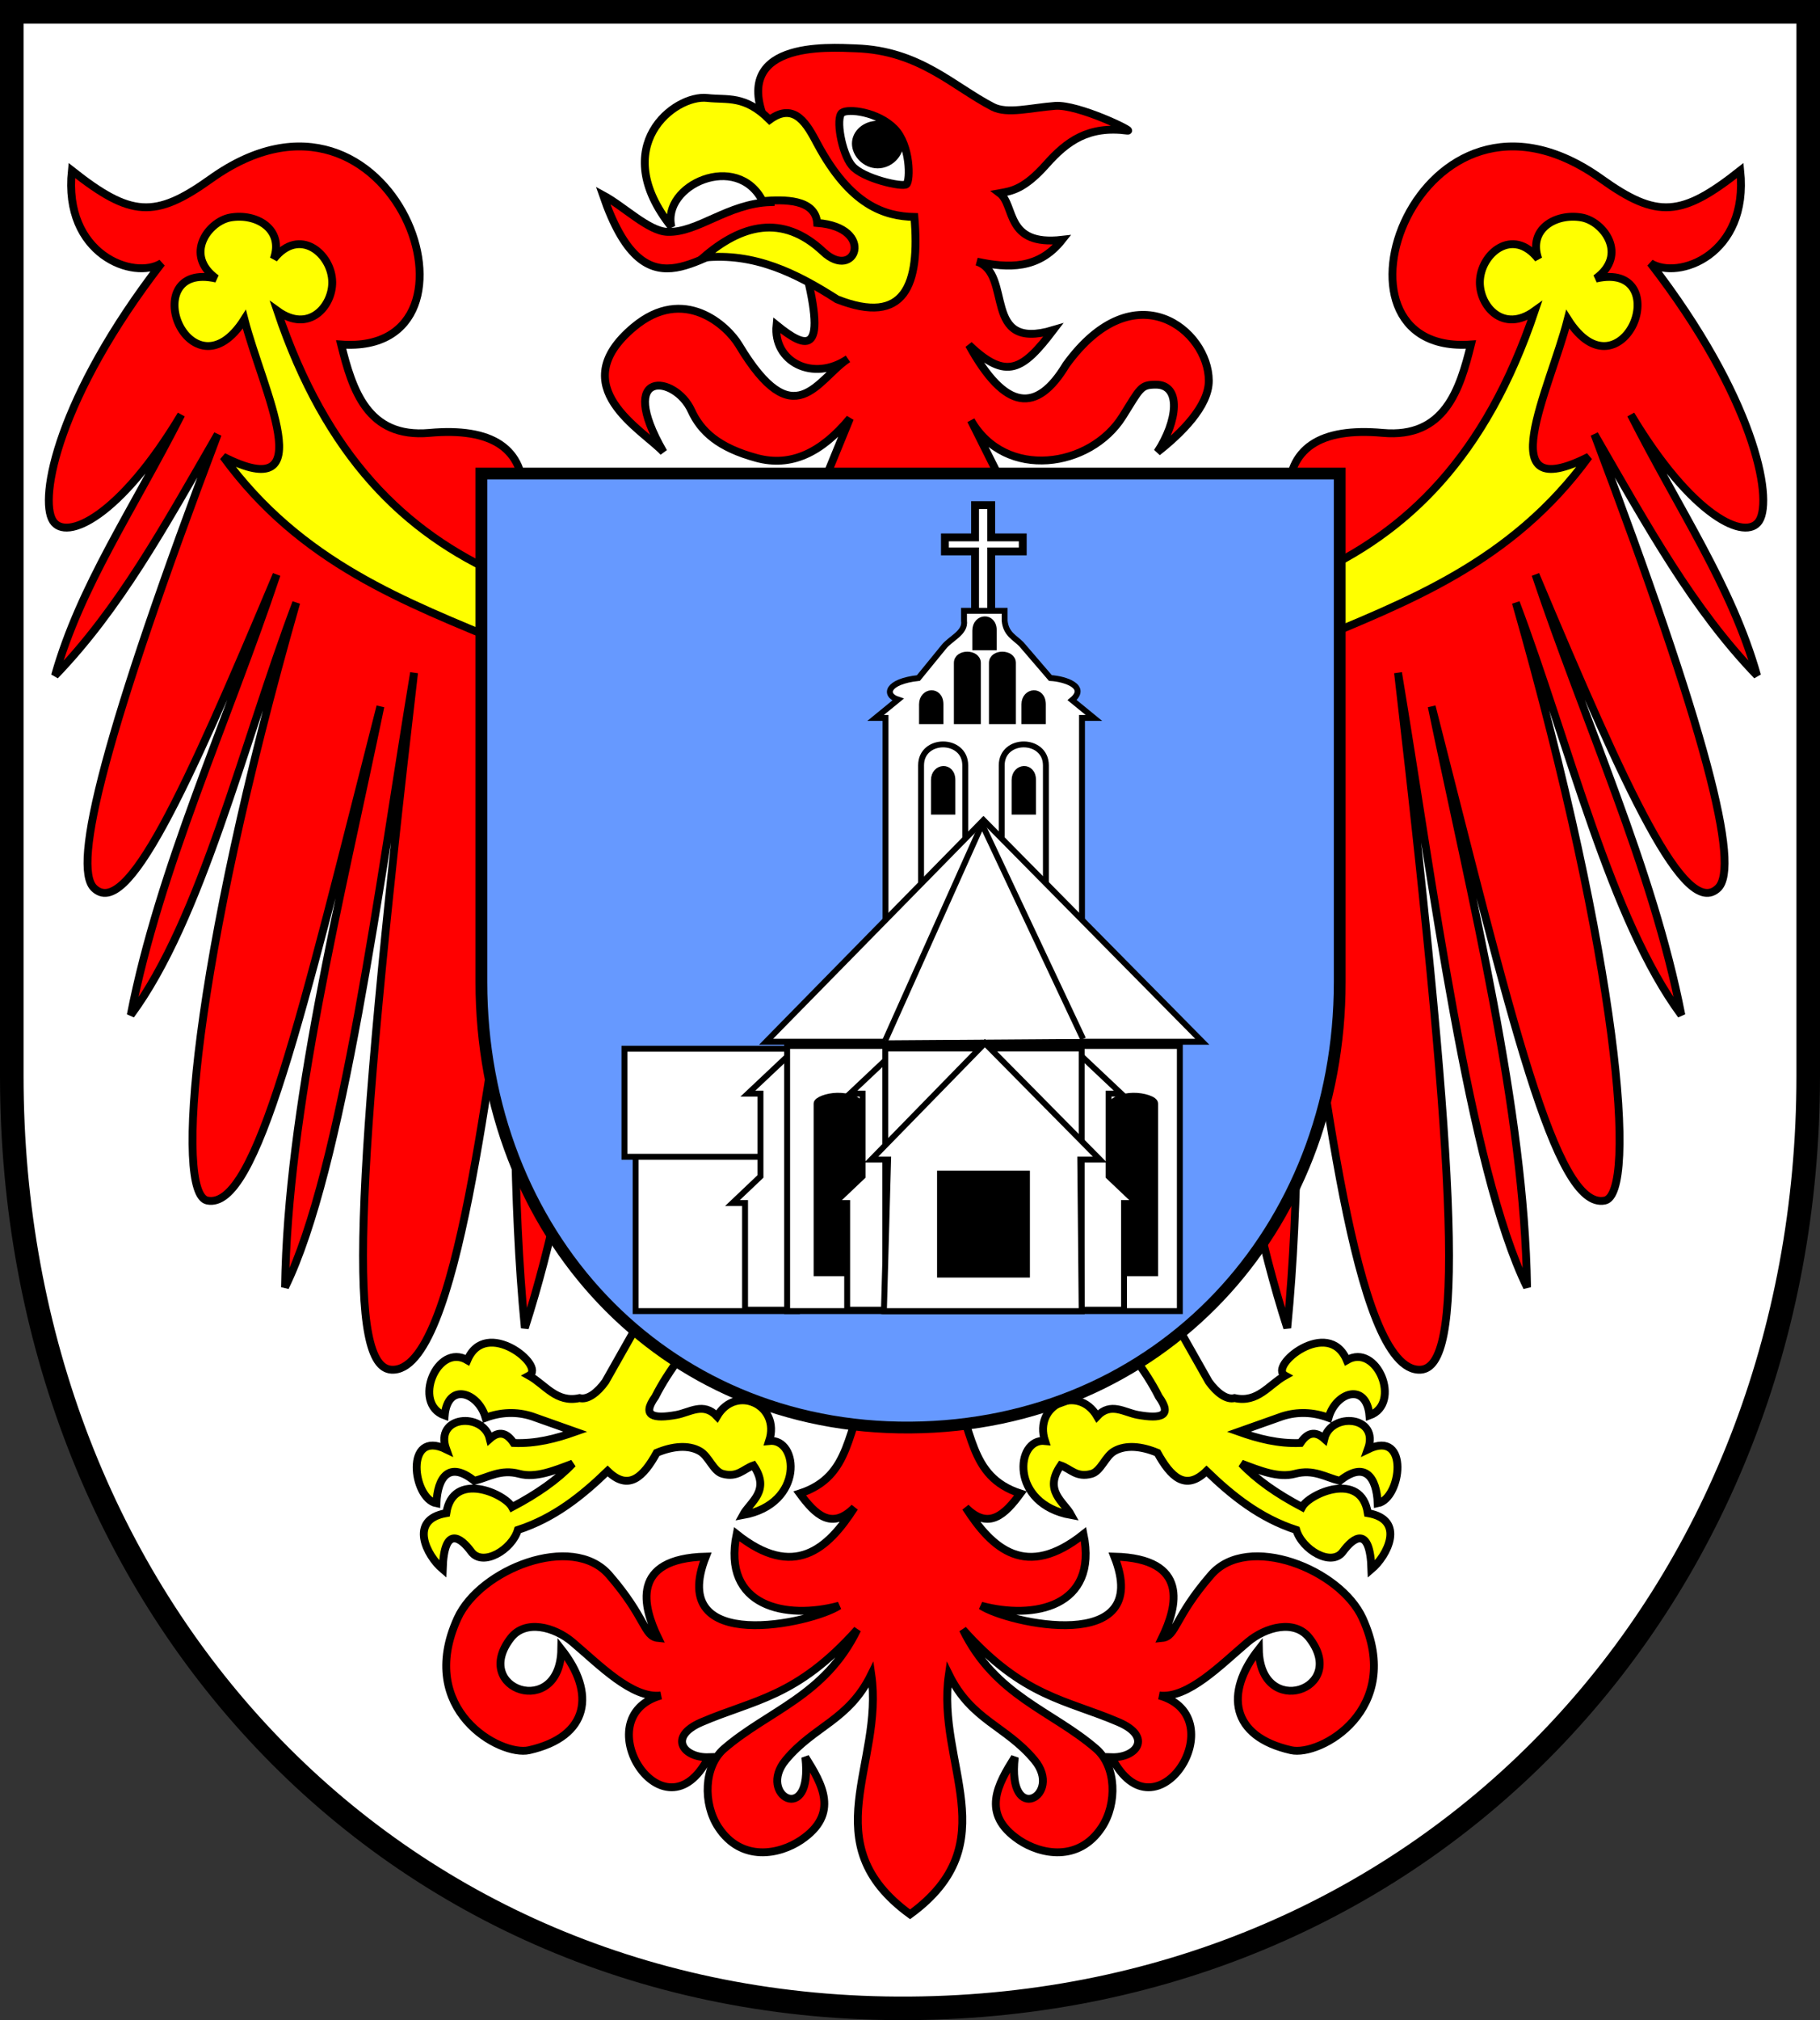
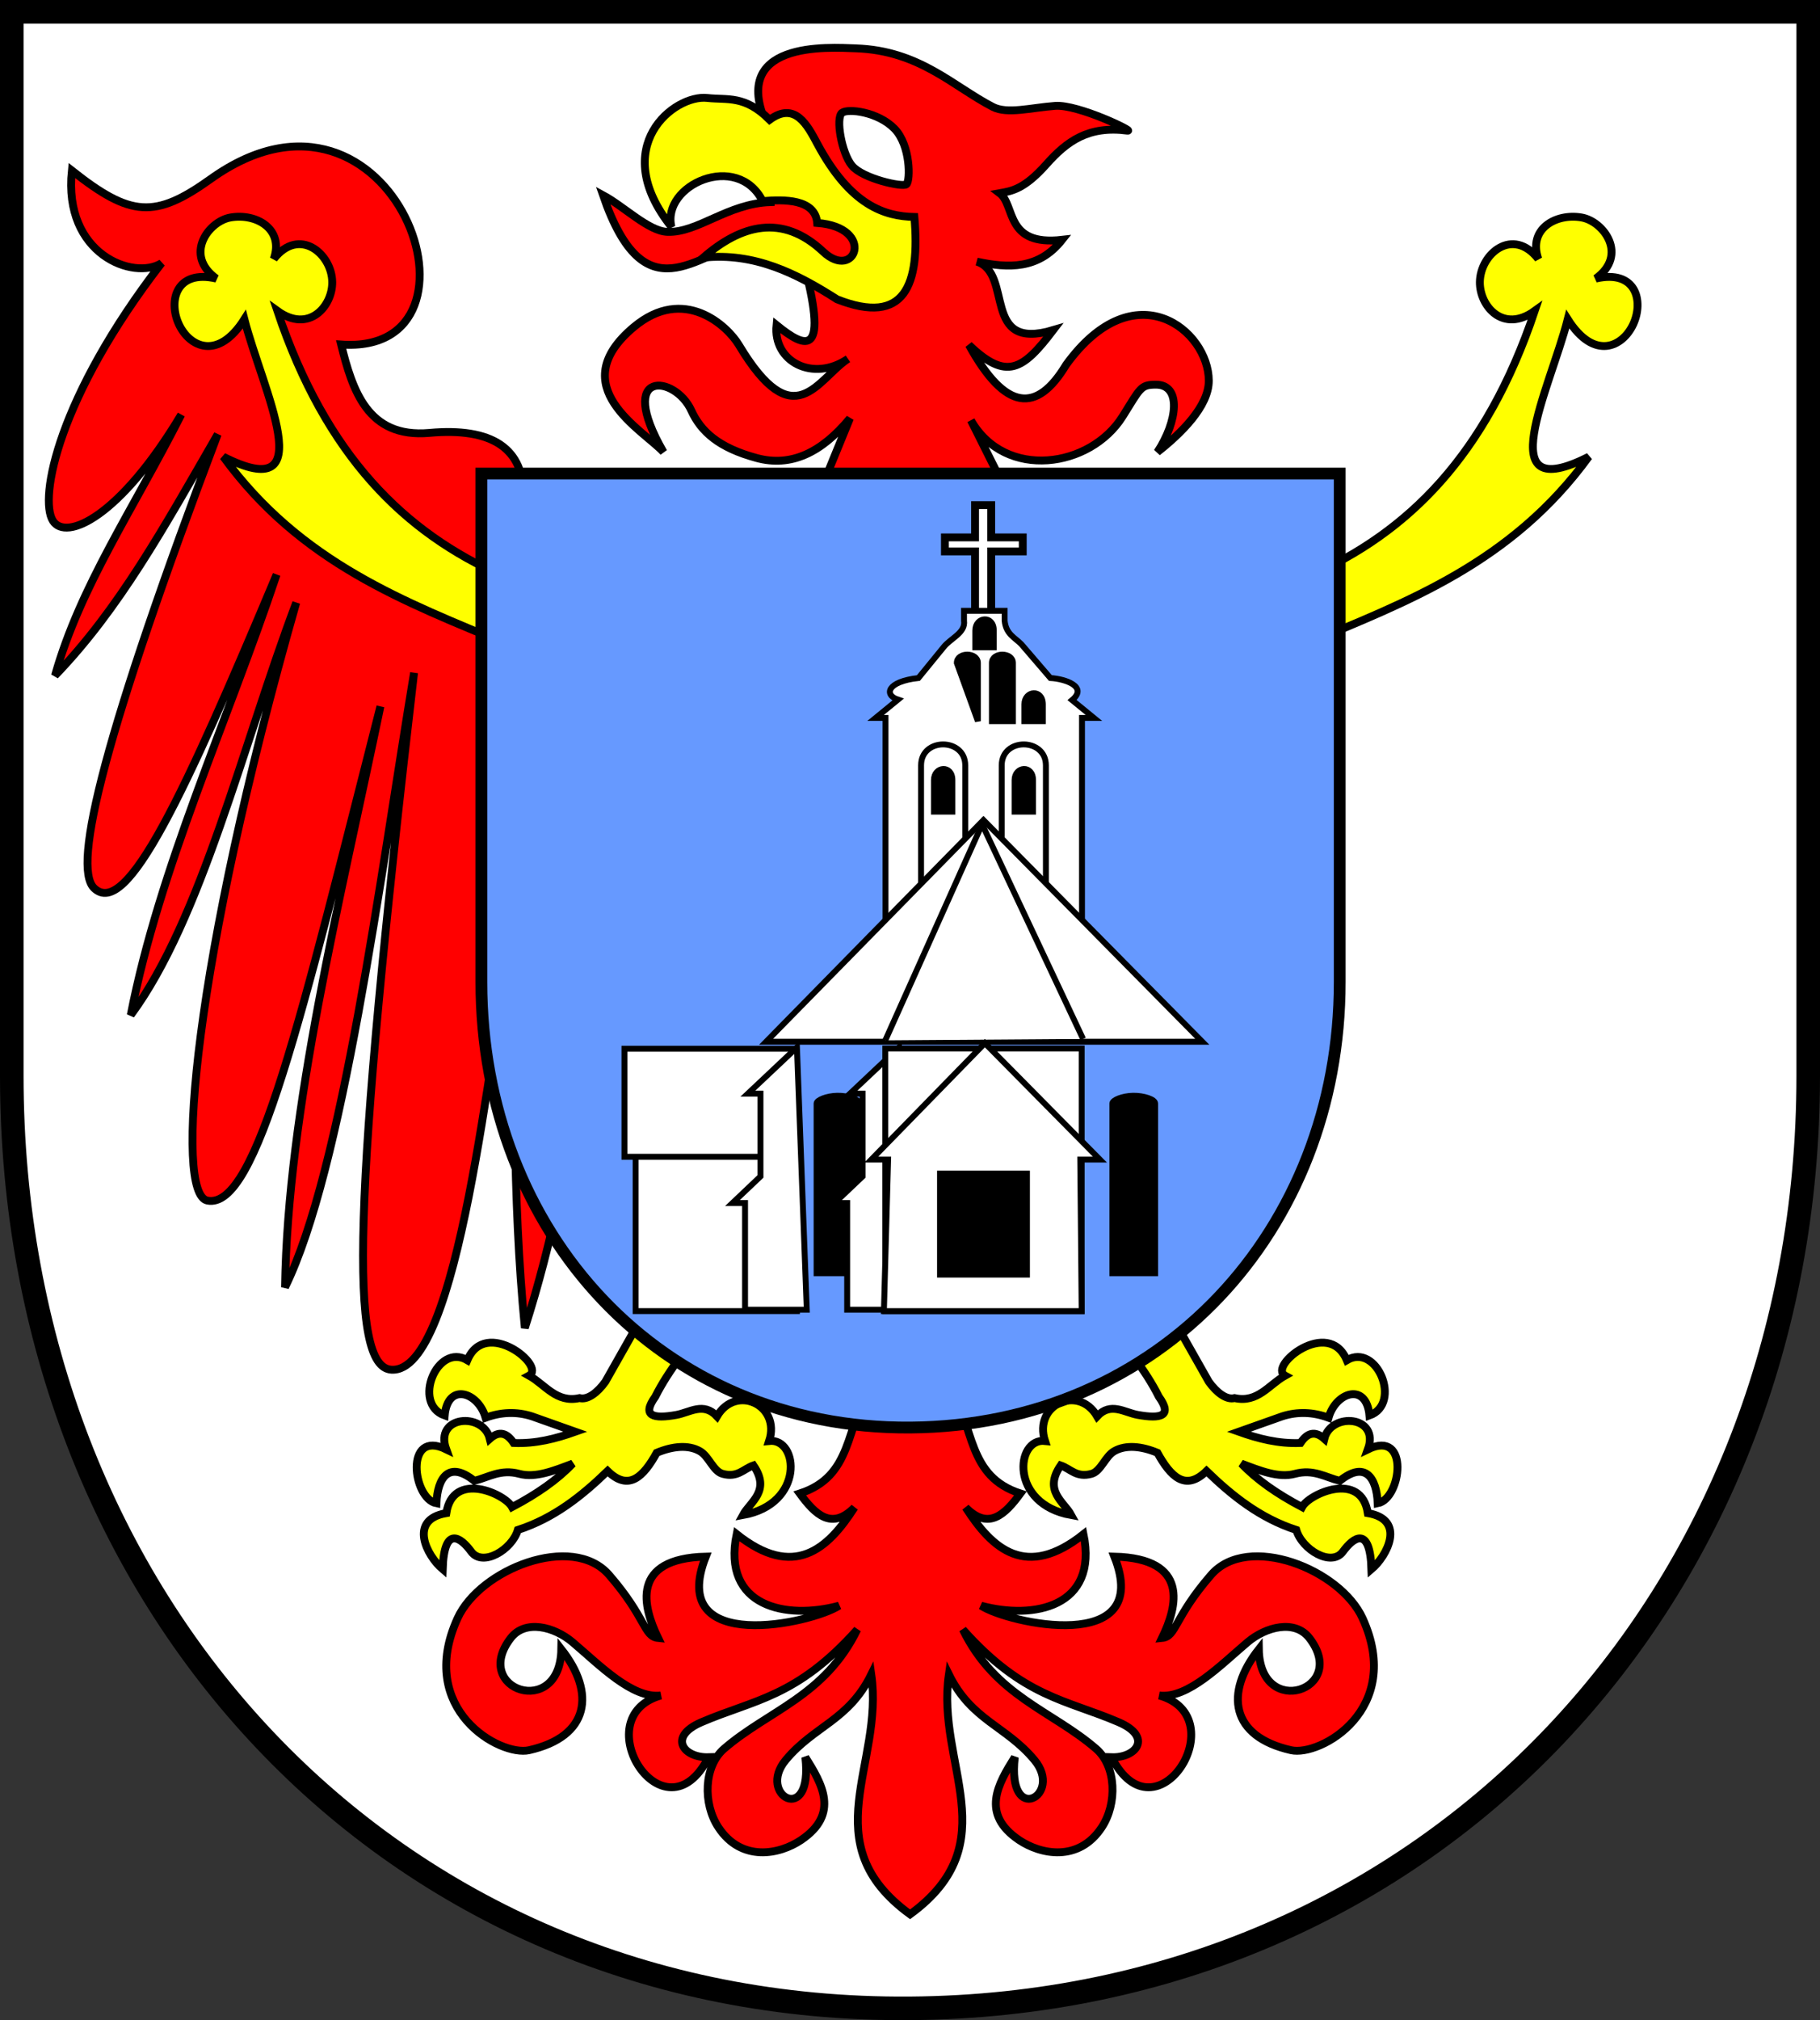
<svg xmlns="http://www.w3.org/2000/svg" xmlns:ns1="http://sodipodi.sourceforge.net/DTD/sodipodi-0.dtd" xmlns:ns2="http://www.inkscape.org/namespaces/inkscape" width="463.448" height="514.282" id="svg2" ns1:version="0.32" ns2:version="0.46" version="1.0" ns1:docname="POL gmina Miłki COA.svg" ns2:output_extension="org.inkscape.output.svg.inkscape" style="display:inline">
  <rect width="100%" height="100%" fill="#333333" stroke="none" />
  <defs id="defs4">
    <ns2:perspective ns1:type="inkscape:persp3d" ns2:vp_x="0 : 526.18109 : 1" ns2:vp_y="0 : 1000 : 0" ns2:vp_z="744.09448 : 526.18109 : 1" ns2:persp3d-origin="372.04724 : 350.78739 : 1" id="perspective10" />
    <ns2:perspective id="perspective2390" ns2:persp3d-origin="372.04724 : 350.78739 : 1" ns2:vp_z="744.09448 : 526.18109 : 1" ns2:vp_y="0 : 1000 : 0" ns2:vp_x="0 : 526.18109 : 1" ns1:type="inkscape:persp3d" />
  </defs>
  <ns1:namedview id="base" pagecolor="#ffffff" bordercolor="#666666" borderopacity="1.0" gridtolerance="10000" guidetolerance="10" objecttolerance="10" ns2:pageopacity="0.0" ns2:pageshadow="2" ns2:zoom="0.9899495" ns2:cx="150.15224" ns2:cy="255.57486" ns2:document-units="px" ns2:current-layer="layer2" showgrid="false" ns2:window-width="1012" ns2:window-height="758" ns2:window-x="152" ns2:window-y="6" />
  <g ns2:groupmode="layer" id="layer2" ns2:label="Tarcza" transform="translate(-17.421,-22.404)" style="display:inline">
    <path ns1:nodetypes="cczzzc" id="path3408" d="M 20.421,25.404 L 477.869,25.404 L 477.869,296.285 C 477.869,428.666 382.036,532.668 249.145,533.679 C 116.257,534.691 20.421,429.859 20.421,296.285 L 20.421,25.404 z" style="fill:#ffffff;fill-opacity:1;fill-rule:evenodd;stroke:#000000;stroke-width:6;stroke-linecap:butt;stroke-linejoin:miter;stroke-miterlimit:4;stroke-dasharray:none;stroke-opacity:1;display:inline" />
  </g>
  <g ns2:groupmode="layer" id="layer3" ns2:label="Ptica" style="display:inline" transform="translate(-17.421,-22.404)">
    <path id="path3308" style="fill:#ff0000;fill-opacity:1;fill-rule:evenodd;stroke:#000100;stroke-width:2;stroke-linecap:butt;stroke-linejoin:miter;stroke-miterlimit:4;stroke-dasharray:none;stroke-opacity:1" d="M 259.042,373.677 C 265.534,386.282 263.838,398.24 277.256,402.606 C 273.311,407.982 269.151,412.067 263.328,406.177 C 270.13,416.815 278.73,424.564 293.328,412.963 C 297.141,431.538 280.637,434.795 267.256,431.177 C 274.062,435.655 311.202,443.946 301.185,418.677 C 320.443,419.162 317.193,431.436 313.328,439.391 C 317.015,439.02 316.33,434.242 325.828,423.32 C 335.171,412.576 358.69,421.867 364.399,434.391 C 374.994,457.633 353.559,469.622 346.185,467.963 C 330.826,464.508 329.161,453.439 337.971,442.248 C 338.254,460.253 361.064,452.581 350.828,439.391 C 347.156,434.66 339.812,436.492 335.114,440.463 C 328.303,446.219 319.924,454.922 312.614,454.034 C 332.171,459.542 311.79,491.884 300.471,469.748 C 306.818,469.961 310.984,464.572 302.256,460.82 C 288.892,455.075 278.059,454.555 262.614,437.248 C 270.884,454.235 285.292,457.872 296.542,467.606 C 301.677,472.049 301.978,481.521 297.971,487.606 C 292.109,496.505 282.407,494.545 276.899,490.82 C 267.048,484.156 271.587,476.51 275.828,469.748 C 273.771,487.543 288.324,479.468 280.828,470.463 C 273.535,461.702 264.843,460.444 259.042,448.677 C 255.709,471.534 274.091,491.563 249.164,509.748 C 224.237,491.563 242.619,471.534 239.286,448.677 C 233.485,460.444 224.793,461.702 217.5,470.463 C 210.004,479.468 224.557,487.543 222.5,469.748 C 226.74,476.51 231.28,484.156 221.429,490.82 C 215.921,494.545 206.218,496.505 200.357,487.606 C 196.35,481.521 196.651,472.049 201.786,467.606 C 213.036,457.872 227.444,454.235 235.714,437.248 C 220.269,454.555 209.436,455.075 196.071,460.82 C 187.344,464.572 191.509,469.961 197.857,469.748 C 186.538,491.884 166.157,459.542 185.714,454.034 C 178.404,454.922 170.025,446.219 163.214,440.463 C 158.516,436.492 151.172,434.66 147.5,439.391 C 137.264,452.581 160.074,460.253 160.357,442.248 C 169.167,453.439 167.501,464.508 152.143,467.963 C 144.769,469.622 123.334,457.633 133.929,434.391 C 139.638,421.867 163.157,412.576 172.5,423.32 C 181.998,434.242 181.312,439.02 185,439.391 C 181.134,431.436 177.885,419.162 197.143,418.677 C 187.126,443.946 224.265,435.655 231.071,431.177 C 217.691,434.795 201.187,431.538 205,412.963 C 219.597,424.564 228.197,416.815 235,406.177 C 229.177,412.067 225.017,407.982 221.071,402.606 C 234.49,398.24 232.794,386.282 239.286,373.677" ns1:nodetypes="cccccccssscssccscssscscccscssscsccsscsssccccccc" />
    <path style="fill:#ffff00;fill-opacity:1;fill-rule:evenodd;stroke:#000100;stroke-width:2;stroke-linecap:butt;stroke-linejoin:miter;stroke-miterlimit:4;stroke-dasharray:none;stroke-opacity:1" d="M 187.114,346.678 L 171.577,374.139 C 169.553,376.969 167.024,378.851 165,378.32 C 159.098,379.647 156.241,374.885 152.143,372.606 C 156.558,370.221 141.065,357.64 136.429,368.677 C 128.737,364.136 122.314,379.782 130.653,382.754 C 131.441,374.213 139.238,376.793 141.071,383.32 C 145,381.875 148.929,381.714 152.857,382.963 L 163.929,386.891 C 158.96,388.652 153.851,389.992 148.214,389.748 C 146.51,387.157 144.521,386.557 142.143,388.677 C 140.476,381.82 127.926,382.757 131.053,391.368 C 120.35,386.143 122.499,403.951 128.553,405.106 C 128.828,398.572 131.738,394.183 138.214,399.391 C 141.825,398.497 144.893,396.33 149.643,397.606 C 153.808,398.725 158.535,396.789 163.258,395.001 C 159.426,399.052 154.262,402.676 147.814,406.072 C 145.981,402.651 132.744,396.735 131.071,407.606 C 121.316,409.264 126.102,418.463 130.148,421.891 C 130.503,410.609 134.743,413.766 137.413,417.414 C 140.327,421.395 147.812,416.925 149.286,411.891 C 158.508,408.895 165.591,403.226 172.143,396.891 C 177.51,402.147 181.279,398.344 184.643,392.248 C 188.691,390.561 192.667,390.152 195.628,391.83 C 197.953,393.149 199.03,396.945 201.429,397.606 C 205.268,398.664 206.748,396.339 209.286,395.463 C 213.751,401.981 208.414,404.735 206.594,408.111 C 222.377,405.302 220.779,388.431 213.276,389.243 C 216.289,380.066 204.812,374.728 200,382.963 C 196.548,379.267 193.095,381.983 189.643,382.606 C 183.834,383.644 180.707,382.959 184.286,377.963 C 187.743,371.104 192.87,364.801 198.326,358.608" id="path3306" ns1:nodetypes="ccccccccccccccsccccscccssccccccc" />
    <path ns1:nodetypes="ccccccccccccccsccccscccssccccccc" id="path3315" d="M 309.682,346.678 L 325.22,374.139 C 327.244,376.969 329.773,378.851 331.797,378.32 C 337.698,379.647 340.555,374.885 344.654,372.606 C 340.239,370.221 355.732,357.64 360.368,368.677 C 368.06,364.136 374.483,379.782 366.144,382.754 C 365.356,374.213 357.559,376.793 355.725,383.32 C 351.797,381.875 347.868,381.714 343.94,382.963 L 332.868,386.891 C 337.837,388.652 342.946,389.992 348.582,389.748 C 350.287,387.157 352.276,386.557 354.654,388.677 C 356.321,381.82 368.871,382.757 365.743,391.368 C 376.447,386.143 374.298,403.951 368.243,405.106 C 367.969,398.572 365.059,394.183 358.582,399.391 C 354.972,398.497 351.904,396.33 347.154,397.606 C 342.989,398.725 338.261,396.789 333.539,395.001 C 337.371,399.052 342.535,402.676 348.983,406.072 C 350.816,402.651 364.053,396.735 365.725,407.606 C 375.481,409.264 370.695,418.463 366.649,421.891 C 366.294,410.609 362.054,413.766 359.383,417.414 C 356.47,421.395 348.984,416.925 347.511,411.891 C 338.289,408.895 331.206,403.226 324.654,396.891 C 319.287,402.147 315.518,398.344 312.154,392.248 C 308.105,390.561 304.129,390.152 301.169,391.83 C 298.843,393.149 297.766,396.945 295.368,397.606 C 291.528,398.664 290.049,396.339 287.511,395.463 C 283.046,401.981 288.383,404.735 290.202,408.111 C 274.42,405.302 276.018,388.431 283.521,389.243 C 280.508,380.066 291.984,374.728 296.797,382.963 C 300.249,379.267 303.702,381.983 307.154,382.606 C 312.963,383.644 316.09,382.959 312.511,377.963 C 309.054,371.104 303.927,364.801 298.47,358.608" style="fill:#ffff00;fill-opacity:1;fill-rule:evenodd;stroke:#000100;stroke-width:2;stroke-linecap:butt;stroke-linejoin:miter;stroke-miterlimit:4;stroke-dasharray:none;stroke-opacity:1" />
    <path style="fill:#ff0000;fill-opacity:1;fill-rule:evenodd;stroke:#000000;stroke-width:2;stroke-linecap:butt;stroke-linejoin:miter;stroke-miterlimit:4;stroke-dasharray:none;stroke-opacity:1" d="M 224.759,151.131 L 233.85,128.908 C 226.575,137.698 218.814,141.362 210.112,139.009 C 200.371,136.376 195.894,132.241 193.444,126.888 C 189.333,117.903 174.083,116.15 186.373,137.494 C 181.229,131.885 160.655,120.862 178.797,105.674 C 191.623,94.937 202.689,105.42 205.566,110.22 C 219.713,133.825 225.468,118.987 233.345,113.756 C 224.491,119.807 214.222,114.488 215.162,105.169 C 222.809,111.354 228.693,113.692 221.728,87.997 L 207.081,84.461 C 194.905,86.432 181.654,103.207 170.968,72.087 C 176.403,75.018 182.552,81.259 187.383,81.431 C 195.134,81.707 202.708,74.195 213.647,73.855 L 213.142,55.167 C 202.077,32.469 228.801,34.483 235.366,34.711 C 251.574,35.275 260.084,44.365 270.216,49.611 C 273.937,51.537 279.913,49.816 286.126,49.358 C 291.931,48.931 306.364,55.911 304.561,55.672 C 294.536,54.34 289.078,58.383 283.853,64.258 C 278.168,70.65 274.969,71.052 271.984,71.582 C 276.053,74.671 273.254,85.138 287.893,83.451 C 281.887,91.058 274.177,90.715 266.175,89.007 C 275.57,92.075 267.181,111.935 285.621,106.432 C 277.889,116.604 273.735,119.395 264.155,110.22 C 273.415,127.056 281.412,127.729 288.904,115.271 C 306.43,91.122 325.199,106.548 325.234,119.312 C 325.251,125.835 318.134,132.793 312.137,137.494 C 317.272,129.71 318.376,120.27 311.699,120.329 C 307.877,120.363 307.852,121.118 303.298,128.403 C 295.083,141.547 273.415,144.742 264.66,129.413 L 276.277,152.647" id="path3317" ns1:nodetypes="ccsscsscccccsccsssssccccccscsscc" />
    <path style="fill:#ffff00;fill-opacity:1;fill-rule:evenodd;stroke:#000000;stroke-width:2;stroke-linecap:butt;stroke-linejoin:miter;stroke-miterlimit:4;stroke-dasharray:none;stroke-opacity:1" d="M 250.265,77.643 C 251.75,94.98 247.858,105.405 230.567,98.603 C 220.233,91.978 209.473,86.63 196.475,87.997 C 206.068,79.662 216.595,76.667 227.032,86.482 C 235.194,94.157 240.576,80.3 225.517,79.158 C 224.994,72.976 217,73.161 211.627,73.602 C 205.152,60.871 185.855,69.495 188.393,80.168 C 172.103,59.649 189.204,46.421 197.485,47.338 C 202.717,47.918 207.057,46.566 213.395,52.894 C 219.857,48.134 223.041,54.324 225.517,58.955 C 233.958,74.747 242.676,77.477 250.265,77.643 z" id="path3319" ns1:nodetypes="cccscccscsc" />
    <path style="fill:#ffffff;fill-opacity:1;fill-rule:evenodd;stroke:#000000;stroke-width:2;stroke-linecap:butt;stroke-linejoin:miter;stroke-miterlimit:4;stroke-dasharray:none;stroke-opacity:1" d="M 231.83,51.126 C 233.33,49.972 240.968,50.83 245.201,55.18 C 249.313,59.405 249.259,68.362 248.245,69.309 C 247.347,70.147 237.069,67.9 234.339,64.549 C 231.707,61.319 230.167,52.405 231.83,51.126 z" id="path3321" ns1:nodetypes="czzzz" />
-     <path style="fill:#000000;fill-opacity:1;fill-rule:evenodd;stroke:#000000;stroke-width:1.632;stroke-miterlimit:4;stroke-opacity:1" d="M 246.664,58.955 C 246.664,61.707 244.091,64.445 240.921,64.445 C 237.751,64.445 235.179,61.707 235.179,58.955 C 235.179,56.203 237.751,53.97 240.921,53.97 C 244.091,53.97 246.664,56.203 246.664,58.955 z" id="path3323" ns1:nodetypes="csssc" />
    <g id="g3330">
      <path ns1:nodetypes="cscsccscccscccscccscccc" id="path3326" d="M 150.714,149.391 C 151.137,136.385 142.536,131.191 126.786,132.606 C 110.924,134.03 107.132,121.545 104.286,110.106 C 145.299,113.099 117.756,34.594 71.071,67.963 C 56.843,78.133 50.699,77.658 35.714,65.82 C 33.48,87.264 51.545,93.841 58.571,89.391 C 32.321,123.358 27.262,149.202 30.892,154.99 C 34.211,160.279 47.962,154.062 63.571,127.963 C 51.159,152.431 37.886,171.603 31.429,194.391 C 47.792,177.422 59.094,156.814 72.857,132.963 C 44.31,208.44 35.63,242.978 41.376,248.499 C 49.741,256.537 64.499,224.285 87.857,168.677 C 75.375,206.058 58.012,243.439 50.714,280.82 C 68.755,256.441 79.279,211.783 92.857,175.82 C 66.667,267.61 61.807,326.342 70.209,328.04 C 82.807,330.585 94.169,281.058 114.286,202.248 C 103.992,251.891 90.693,304.748 90,350.106 C 104.721,320.092 114.141,246.006 122.857,193.677 C 107.187,328.077 106.262,370.393 117.078,371.099 C 134.425,372.23 141.987,289.604 147.857,260.106 C 148.652,293.915 147.744,326.653 151.071,360.463 C 158.267,338.082 161.98,316.772 166.429,294.391 L 150.714,149.391 z" style="fill:#ff0000;fill-opacity:1;fill-rule:evenodd;stroke:#000000;stroke-width:2;stroke-linecap:butt;stroke-linejoin:miter;stroke-miterlimit:4;stroke-dasharray:none;stroke-opacity:1" />
      <path ns1:nodetypes="ccscscsccc" id="path3328" d="M 145.357,169.034 C 120.522,158.034 100.516,138.668 88.036,101.534 C 96.083,107.378 102.095,100.341 102.022,94.216 C 101.937,86.992 93.626,80.056 87.143,88.32 C 89.797,80.697 82.676,76.623 76.107,77.773 C 70.506,78.754 64.18,87.297 72.5,93.32 C 62.214,90.963 60.273,99.054 62.945,104.894 C 65.617,110.735 72.903,114.324 79.643,103.677 C 84.241,121.634 99.697,151.536 74.286,138.677 C 94.032,165.799 120.564,175.6 146.786,186.534" style="fill:#ffff00;fill-opacity:1;fill-rule:evenodd;stroke:#000000;stroke-width:2;stroke-linecap:butt;stroke-linejoin:miter;stroke-miterlimit:4;stroke-dasharray:none;stroke-opacity:1" />
    </g>
    <g id="g3334" transform="matrix(-1,0,0,1,496.277,0)">
-       <path style="fill:#ff0000;fill-opacity:1;fill-rule:evenodd;stroke:#000000;stroke-width:2;stroke-linecap:butt;stroke-linejoin:miter;stroke-miterlimit:4;stroke-dasharray:none;stroke-opacity:1" d="M 150.714,149.391 C 151.137,136.385 142.536,131.191 126.786,132.606 C 110.924,134.03 107.132,121.545 104.286,110.106 C 145.299,113.099 117.756,34.594 71.071,67.963 C 56.843,78.133 50.699,77.658 35.714,65.82 C 33.48,87.264 51.545,93.841 58.571,89.391 C 32.321,123.358 27.262,149.202 30.892,154.99 C 34.211,160.279 47.962,154.062 63.571,127.963 C 51.159,152.431 37.886,171.603 31.429,194.391 C 47.792,177.422 59.094,156.814 72.857,132.963 C 44.31,208.44 35.63,242.978 41.376,248.499 C 49.741,256.537 64.499,224.285 87.857,168.677 C 75.375,206.058 58.012,243.439 50.714,280.82 C 68.755,256.441 79.279,211.783 92.857,175.82 C 66.667,267.61 61.807,326.342 70.209,328.04 C 82.807,330.585 94.169,281.058 114.286,202.248 C 103.992,251.891 90.693,304.748 90,350.106 C 104.721,320.092 114.141,246.006 122.857,193.677 C 107.187,328.077 106.262,370.393 117.078,371.099 C 134.425,372.23 141.987,289.604 147.857,260.106 C 148.652,293.915 147.744,326.653 151.071,360.463 C 158.267,338.082 161.98,316.772 166.429,294.391 L 150.714,149.391 z" id="path3336" ns1:nodetypes="cscsccscccscccscccscccc" />
      <path style="fill:#ffff00;fill-opacity:1;fill-rule:evenodd;stroke:#000000;stroke-width:2;stroke-linecap:butt;stroke-linejoin:miter;stroke-miterlimit:4;stroke-dasharray:none;stroke-opacity:1" d="M 145.357,169.034 C 120.522,158.034 100.516,138.668 88.036,101.534 C 96.083,107.378 102.095,100.341 102.022,94.216 C 101.937,86.992 93.626,80.056 87.143,88.32 C 89.797,80.697 82.676,76.623 76.107,77.773 C 70.506,78.754 64.18,87.297 72.5,93.32 C 62.214,90.963 60.273,99.054 62.945,104.894 C 65.617,110.735 72.903,114.324 79.643,103.677 C 84.241,121.634 99.697,151.536 74.286,138.677 C 94.032,165.799 120.564,175.6 146.786,186.534" id="path3338" ns1:nodetypes="ccscscsccc" />
    </g>
  </g>
  <g ns2:groupmode="layer" id="layer4" ns2:label="Tarcza2" style="display:inline" transform="translate(-17.421,-22.404)" ns1:insensitive="true">
    <path style="fill:#6699ff;fill-opacity:1;fill-rule:evenodd;stroke:#000000;stroke-width:3;stroke-linecap:butt;stroke-linejoin:miter;stroke-miterlimit:4;stroke-dasharray:none;stroke-opacity:1" d="M 140,142.963 L 358.571,142.963 L 358.571,272.391 C 358.571,335.644 312.782,385.337 249.286,385.82 C 185.791,386.303 140,336.214 140,272.391 L 140,142.963 z" id="path3227" ns1:nodetypes="cczzzc" />
    <path style="fill:#ffffff;fill-opacity:1;fill-rule:evenodd;stroke:#000000;stroke-width:2;stroke-linecap:butt;stroke-linejoin:miter;stroke-miterlimit:4;stroke-dasharray:none;stroke-opacity:1" d="M 265.714,179.213 L 265.714,162.784 L 258.036,162.784 L 258.036,159.213 L 265.714,159.213 L 265.714,150.998 L 269.821,150.998 L 269.821,159.213 L 277.857,159.213 L 277.857,162.784 L 269.821,162.784 L 269.821,179.391" id="path3180" ns1:nodetypes="cccccccccccc" />
    <path style="fill:#ffffff;fill-opacity:1;fill-rule:evenodd;stroke:#000000;stroke-width:1.5;stroke-linecap:butt;stroke-linejoin:miter;stroke-miterlimit:4;stroke-dasharray:none;stroke-opacity:1" d="M 242.911,259.723 L 242.911,205.174 L 240.386,205.174 L 246.089,200.511 C 242.456,199.325 243.27,195.887 251.288,195.012 L 257.737,187.109 C 259.488,184.893 263.335,183.516 262.9,180.426 L 262.9,177.9 L 273.246,177.9 L 273.246,180.426 C 273.58,183.861 275.853,184.711 277.496,186.4 L 284.894,195.012 C 288.707,195.225 294.525,197.215 290.419,200.629 L 295.975,205.174 L 292.944,205.174 L 292.944,259.723" id="path2408" ns1:nodetypes="cccccccccccccccc" />
-     <path style="fill:#000000;fill-opacity:1;fill-rule:evenodd;stroke:#000000;stroke-width:1.5;stroke-miterlimit:4;stroke-opacity:1" d="M 261.071,191.177 C 261.071,188.311 266.429,188.391 266.429,191.177 L 266.429,205.998 L 261.071,205.998 L 261.071,191.177 z" id="rect3182" ns1:nodetypes="czccz" />
+     <path style="fill:#000000;fill-opacity:1;fill-rule:evenodd;stroke:#000000;stroke-width:1.5;stroke-miterlimit:4;stroke-opacity:1" d="M 261.071,191.177 C 261.071,188.311 266.429,188.391 266.429,191.177 L 266.429,205.998 L 261.071,191.177 z" id="rect3182" ns1:nodetypes="czccz" />
    <path ns1:nodetypes="czccz" id="path3185" d="M 270,191.177 C 270,188.311 275.357,188.391 275.357,191.177 L 275.357,205.998 L 270,205.998 L 270,191.177 z" style="fill:#000000;fill-opacity:1;fill-rule:evenodd;stroke:#000000;stroke-width:1.5;stroke-miterlimit:4;stroke-opacity:1" />
    <path ns1:nodetypes="czccz" id="path3187" d="M 265.772,182.911 C 265.772,179.343 270.478,178.921 270.478,182.911 L 270.478,187.19 L 265.772,187.19 L 265.772,182.911 z" style="fill:#000000;fill-opacity:1;fill-rule:evenodd;stroke:#000000;stroke-width:1.5;stroke-miterlimit:4;stroke-dasharray:none;stroke-opacity:1" />
-     <path style="fill:#000000;fill-opacity:1;fill-rule:evenodd;stroke:#000000;stroke-width:1.5;stroke-miterlimit:4;stroke-dasharray:none;stroke-opacity:1" d="M 252.201,201.719 C 252.201,198.151 256.906,197.729 256.906,201.719 L 256.906,205.998 L 252.201,205.998 L 252.201,201.719 z" id="path3189" ns1:nodetypes="czccz" />
    <path ns1:nodetypes="czccz" id="path3191" d="M 278.272,201.719 C 278.272,198.151 282.978,197.729 282.978,201.719 L 282.978,205.998 L 278.272,205.998 L 278.272,201.719 z" style="fill:#000000;fill-opacity:1;fill-rule:evenodd;stroke:#000000;stroke-width:1.5;stroke-miterlimit:4;stroke-dasharray:none;stroke-opacity:1" />
    <path ns1:nodetypes="czccz" id="path3193" d="M 251.964,217.249 C 251.964,210.108 263.214,210.165 263.214,217.249 L 263.214,249.748 L 251.964,249.748 L 251.964,217.249 z" style="fill:none;fill-opacity:1;fill-rule:evenodd;stroke:#000000;stroke-width:1.5;stroke-miterlimit:4;stroke-opacity:1" />
    <path style="fill:none;fill-opacity:1;fill-rule:evenodd;stroke:#000000;stroke-width:1.5;stroke-miterlimit:4;stroke-opacity:1" d="M 272.5,217.249 C 272.5,210.108 283.75,210.165 283.75,217.249 L 283.75,249.748 L 272.5,249.748 L 272.5,217.249 z" id="path3195" ns1:nodetypes="czccz" />
    <rect style="fill:#ffffff;fill-opacity:1;fill-rule:evenodd;stroke:#000000;stroke-width:1.5;stroke-miterlimit:4;stroke-dasharray:none;stroke-opacity:1" id="rect3527" width="41.071" height="43.571" x="179.286" y="312.606" />
    <rect style="fill:#ffffff;fill-opacity:1;fill-rule:evenodd;stroke:#000000;stroke-width:1.5;stroke-miterlimit:4;stroke-dasharray:none;stroke-opacity:1" id="rect3525" width="43.214" height="27.5" x="176.429" y="289.391" />
    <path style="fill:#ffffff;fill-opacity:1;fill-rule:evenodd;stroke:#000000;stroke-width:1.5;stroke-linecap:butt;stroke-linejoin:miter;stroke-miterlimit:4;stroke-dasharray:none;stroke-opacity:1" d="M 220.357,289.034 L 207.857,300.82 L 211.071,300.82 L 211.071,321.891 L 203.929,328.677 L 207.143,328.677 L 207.143,355.82 L 222.857,355.82 L 220.357,289.034 z" id="path3529" ns1:nodetypes="ccccccccc" />
    <path style="fill:#ffffff;fill-opacity:1;fill-rule:evenodd;stroke:#000000;stroke-width:1.5;stroke-linecap:butt;stroke-linejoin:miter;stroke-miterlimit:4;stroke-dasharray:none;stroke-opacity:1" d="M 212.5,287.606 L 323.571,287.606 L 267.857,231.177 L 212.5,287.606 z" id="path3546" />
    <path style="fill:#ffffff;fill-opacity:1;fill-rule:evenodd;stroke:#000000;stroke-width:1.5;stroke-linecap:butt;stroke-linejoin:miter;stroke-miterlimit:4;stroke-dasharray:none;stroke-opacity:1" d="M 242.857,287.248 L 267.5,232.248 L 293.214,286.891" id="path3548" />
-     <rect style="fill:#ffffff;fill-opacity:1;fill-rule:evenodd;stroke:#000000;stroke-width:1.5;stroke-miterlimit:4;stroke-dasharray:none;stroke-opacity:1" id="rect2753" width="100" height="67.5" x="217.857" y="288.677" />
    <path style="fill:#000000;fill-opacity:1;fill-rule:evenodd;stroke:#000000;stroke-width:1.5;stroke-miterlimit:4;stroke-dasharray:none;stroke-opacity:1" d="M 225.357,303.32 C 225.357,302.461 227.902,301.401 230.625,301.353 C 233.348,301.306 236.25,302.272 236.25,303.32 L 236.25,346.534 L 225.357,346.534 L 225.357,303.32 z" id="rect3541" ns1:nodetypes="cszccz" />
    <path ns1:nodetypes="ccccccccc" id="path3531" d="M 246.357,289.034 L 233.857,300.82 L 237.071,300.82 L 237.071,321.891 L 229.929,328.677 L 233.143,328.677 L 233.143,355.82 L 248.857,355.82 L 246.357,289.034 z" style="fill:#ffffff;fill-opacity:1;fill-rule:evenodd;stroke:#000000;stroke-width:1.5;stroke-linecap:butt;stroke-linejoin:miter;stroke-miterlimit:4;stroke-dasharray:none;stroke-opacity:1" />
    <path ns1:nodetypes="cszccz" id="path3544" d="M 300.673,303.32 C 300.673,302.461 303.218,301.401 305.941,301.353 C 308.665,301.306 311.566,302.272 311.566,303.32 L 311.566,346.534 L 300.673,346.534 L 300.673,303.32 z" style="fill:#000000;fill-opacity:1;fill-rule:evenodd;stroke:#000000;stroke-width:1.5;stroke-miterlimit:4;stroke-dasharray:none;stroke-opacity:1" />
-     <path style="fill:#ffffff;fill-opacity:1;fill-rule:evenodd;stroke:#000000;stroke-width:1.5;stroke-linecap:butt;stroke-linejoin:miter;stroke-miterlimit:4;stroke-dasharray:none;stroke-opacity:1" d="M 290.429,289.034 L 302.929,300.82 L 299.714,300.82 L 299.714,321.891 L 306.857,328.677 L 303.643,328.677 L 303.643,355.82 L 287.929,355.82 L 290.429,289.034 z" id="path3533" ns1:nodetypes="ccccccccc" />
    <rect style="fill:#ffffff;fill-opacity:1;fill-rule:evenodd;stroke:#000000;stroke-width:1.5;stroke-miterlimit:4;stroke-dasharray:none;stroke-opacity:1" id="rect3535" width="50" height="66.847" x="242.857" y="289.33" />
    <path style="fill:#ffffff;fill-opacity:1;fill-rule:evenodd;stroke:#000000;stroke-width:1.5;stroke-linecap:butt;stroke-linejoin:miter;stroke-miterlimit:4;stroke-dasharray:none;stroke-opacity:1" d="M 268.214,287.963 L 239.286,317.606 L 243.571,317.606 L 242.5,356.177 L 292.857,356.177 L 292.5,317.606 L 297.5,317.606 L 268.214,287.963 z" id="path3537" ns1:nodetypes="cccccccc" />
    <rect style="fill:#000000;fill-opacity:1;fill-rule:evenodd;stroke:#000000;stroke-width:1.5;stroke-miterlimit:4;stroke-dasharray:none;stroke-opacity:1" id="rect3539" width="22.143" height="25.714" x="256.786" y="321.177" />
    <path style="fill:#000000;fill-opacity:1;fill-rule:evenodd;stroke:#000000;stroke-width:1.5;stroke-miterlimit:4;stroke-dasharray:none;stroke-opacity:1" d="M 275.772,221.004 C 275.772,217.437 280.478,217.015 280.478,221.004 L 280.478,229.034 L 275.772,229.034 L 275.772,221.004 z" id="path3197" ns1:nodetypes="czccz" />
    <path ns1:nodetypes="czccz" id="path3199" d="M 255.237,221.004 C 255.237,217.437 259.942,217.015 259.942,221.004 L 259.942,229.034 L 255.237,229.034 L 255.237,221.004 z" style="fill:#000000;fill-opacity:1;fill-rule:evenodd;stroke:#000000;stroke-width:1.5;stroke-miterlimit:4;stroke-dasharray:none;stroke-opacity:1" />
  </g>
  <g ns2:groupmode="layer" id="layer5" ns2:label="Robocza" style="display:inline" transform="translate(-17.421,-22.404)" />
</svg>